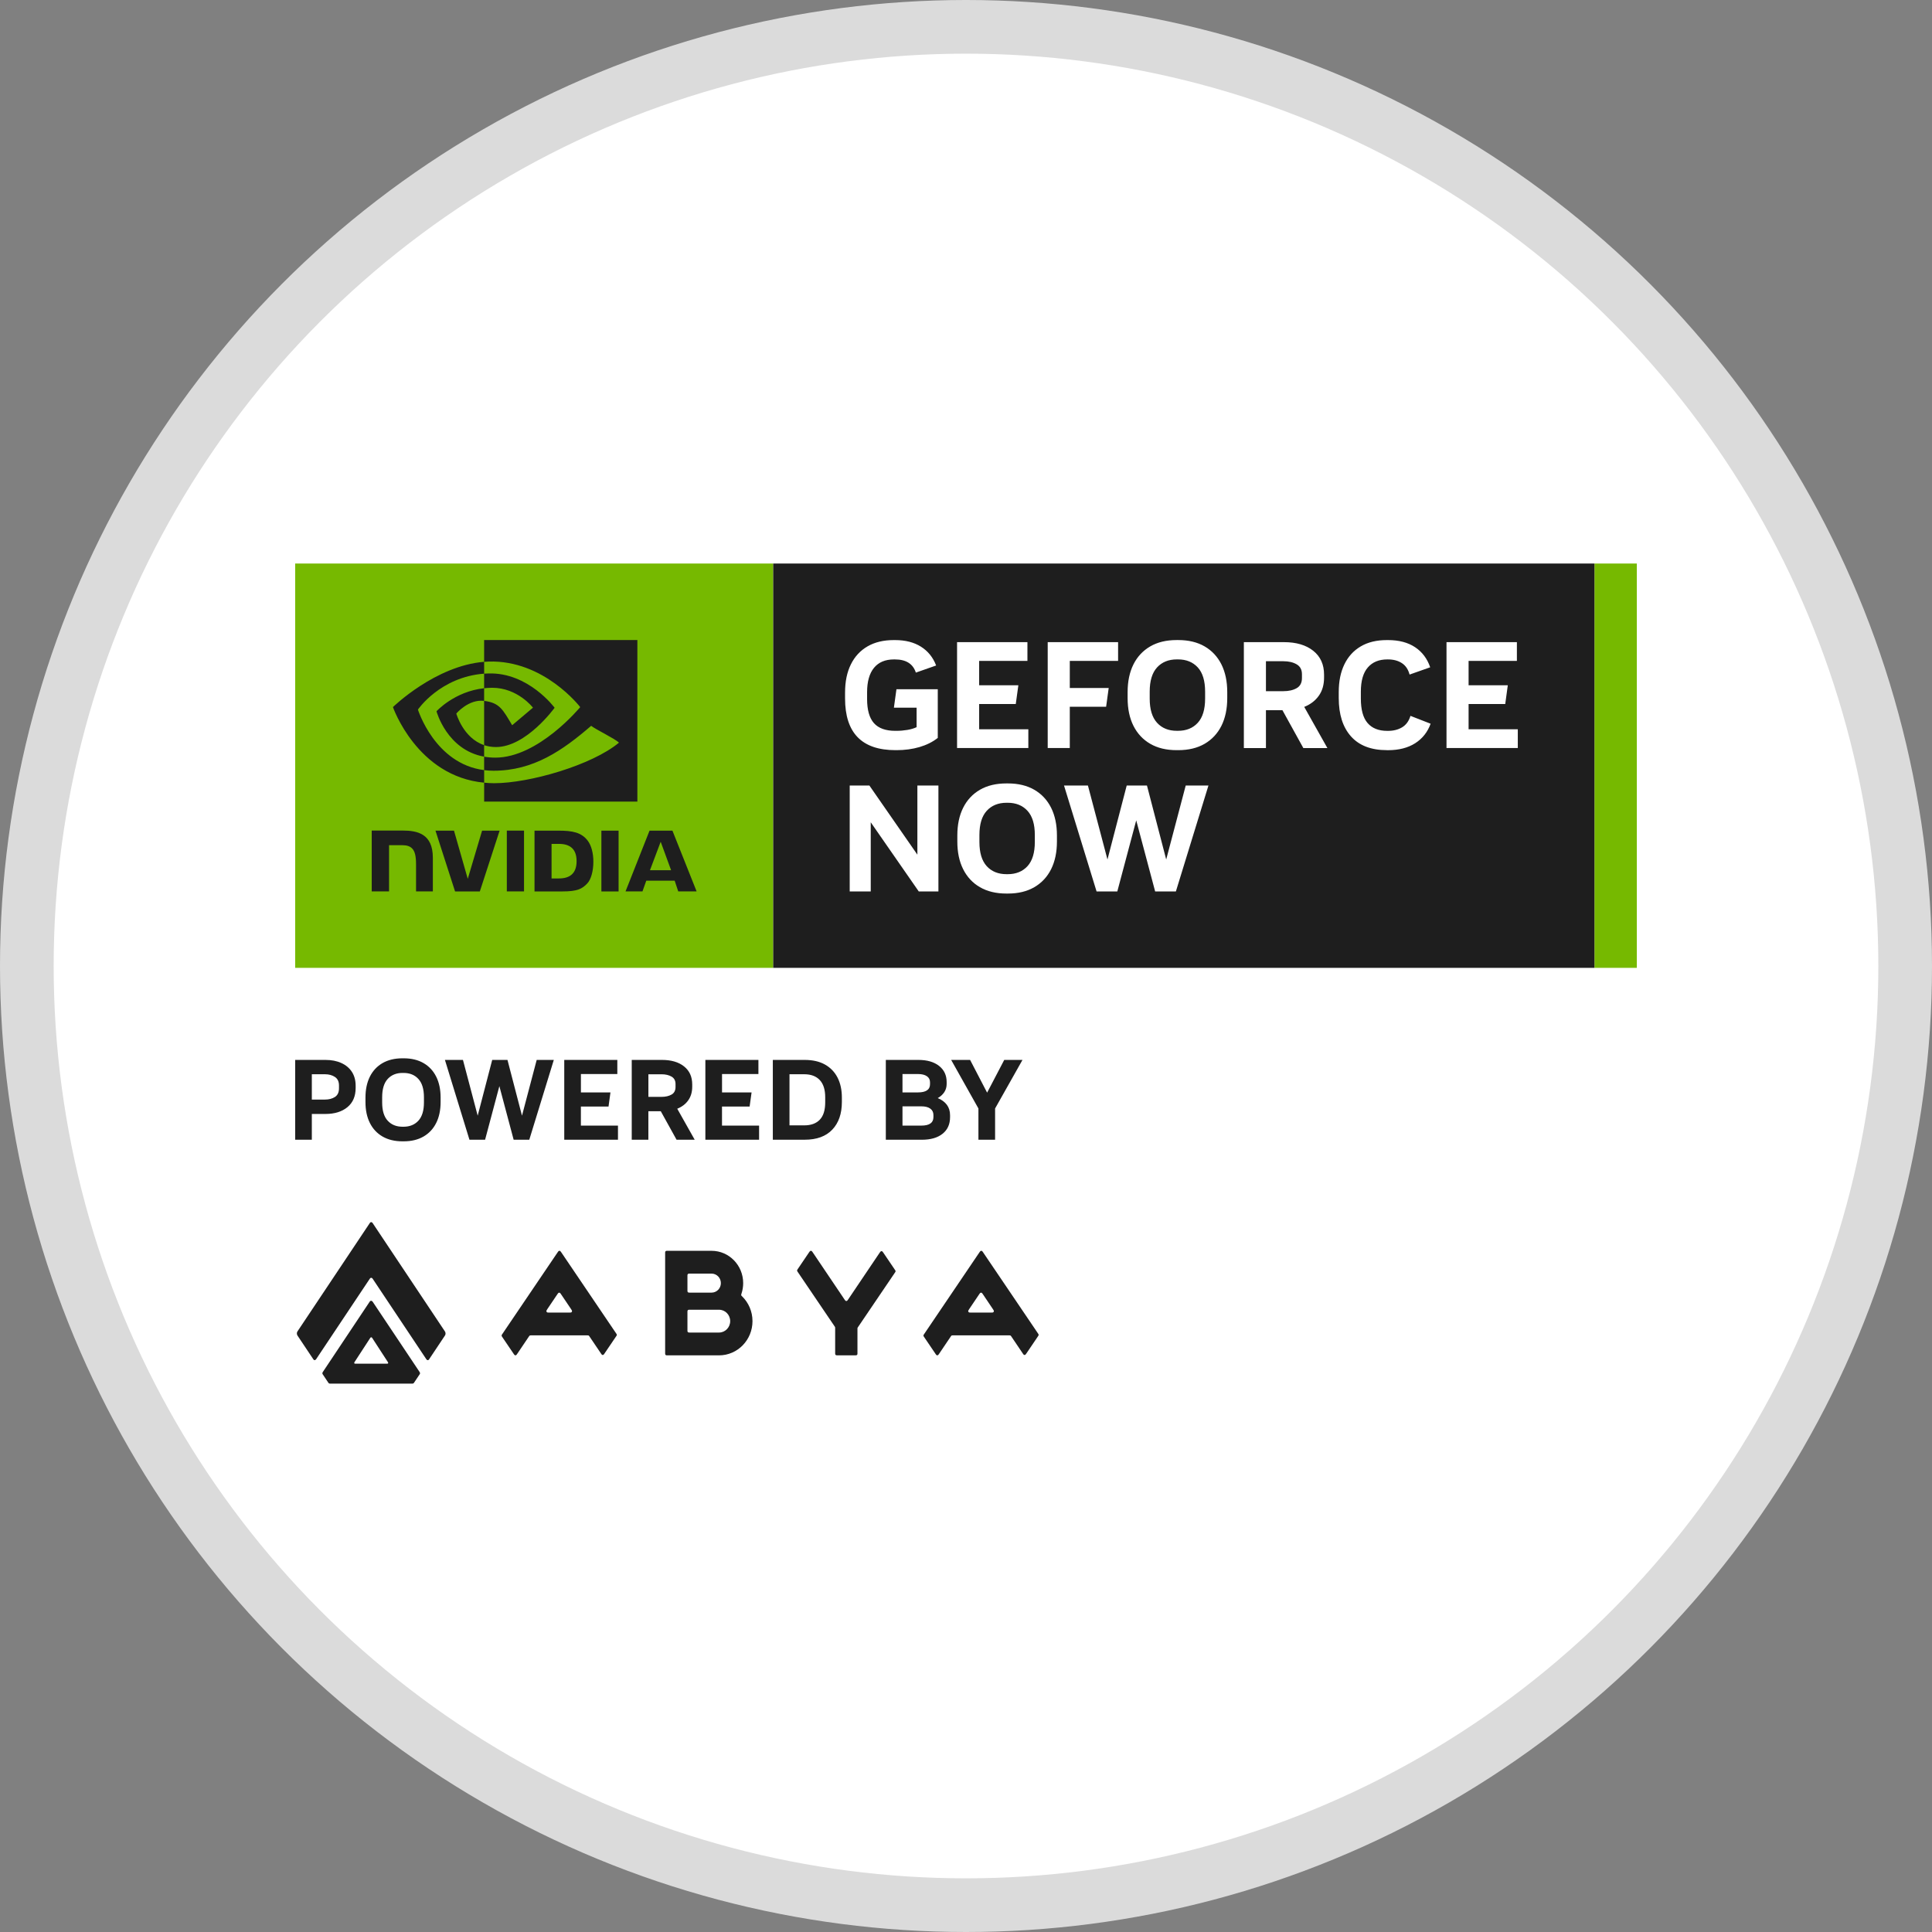
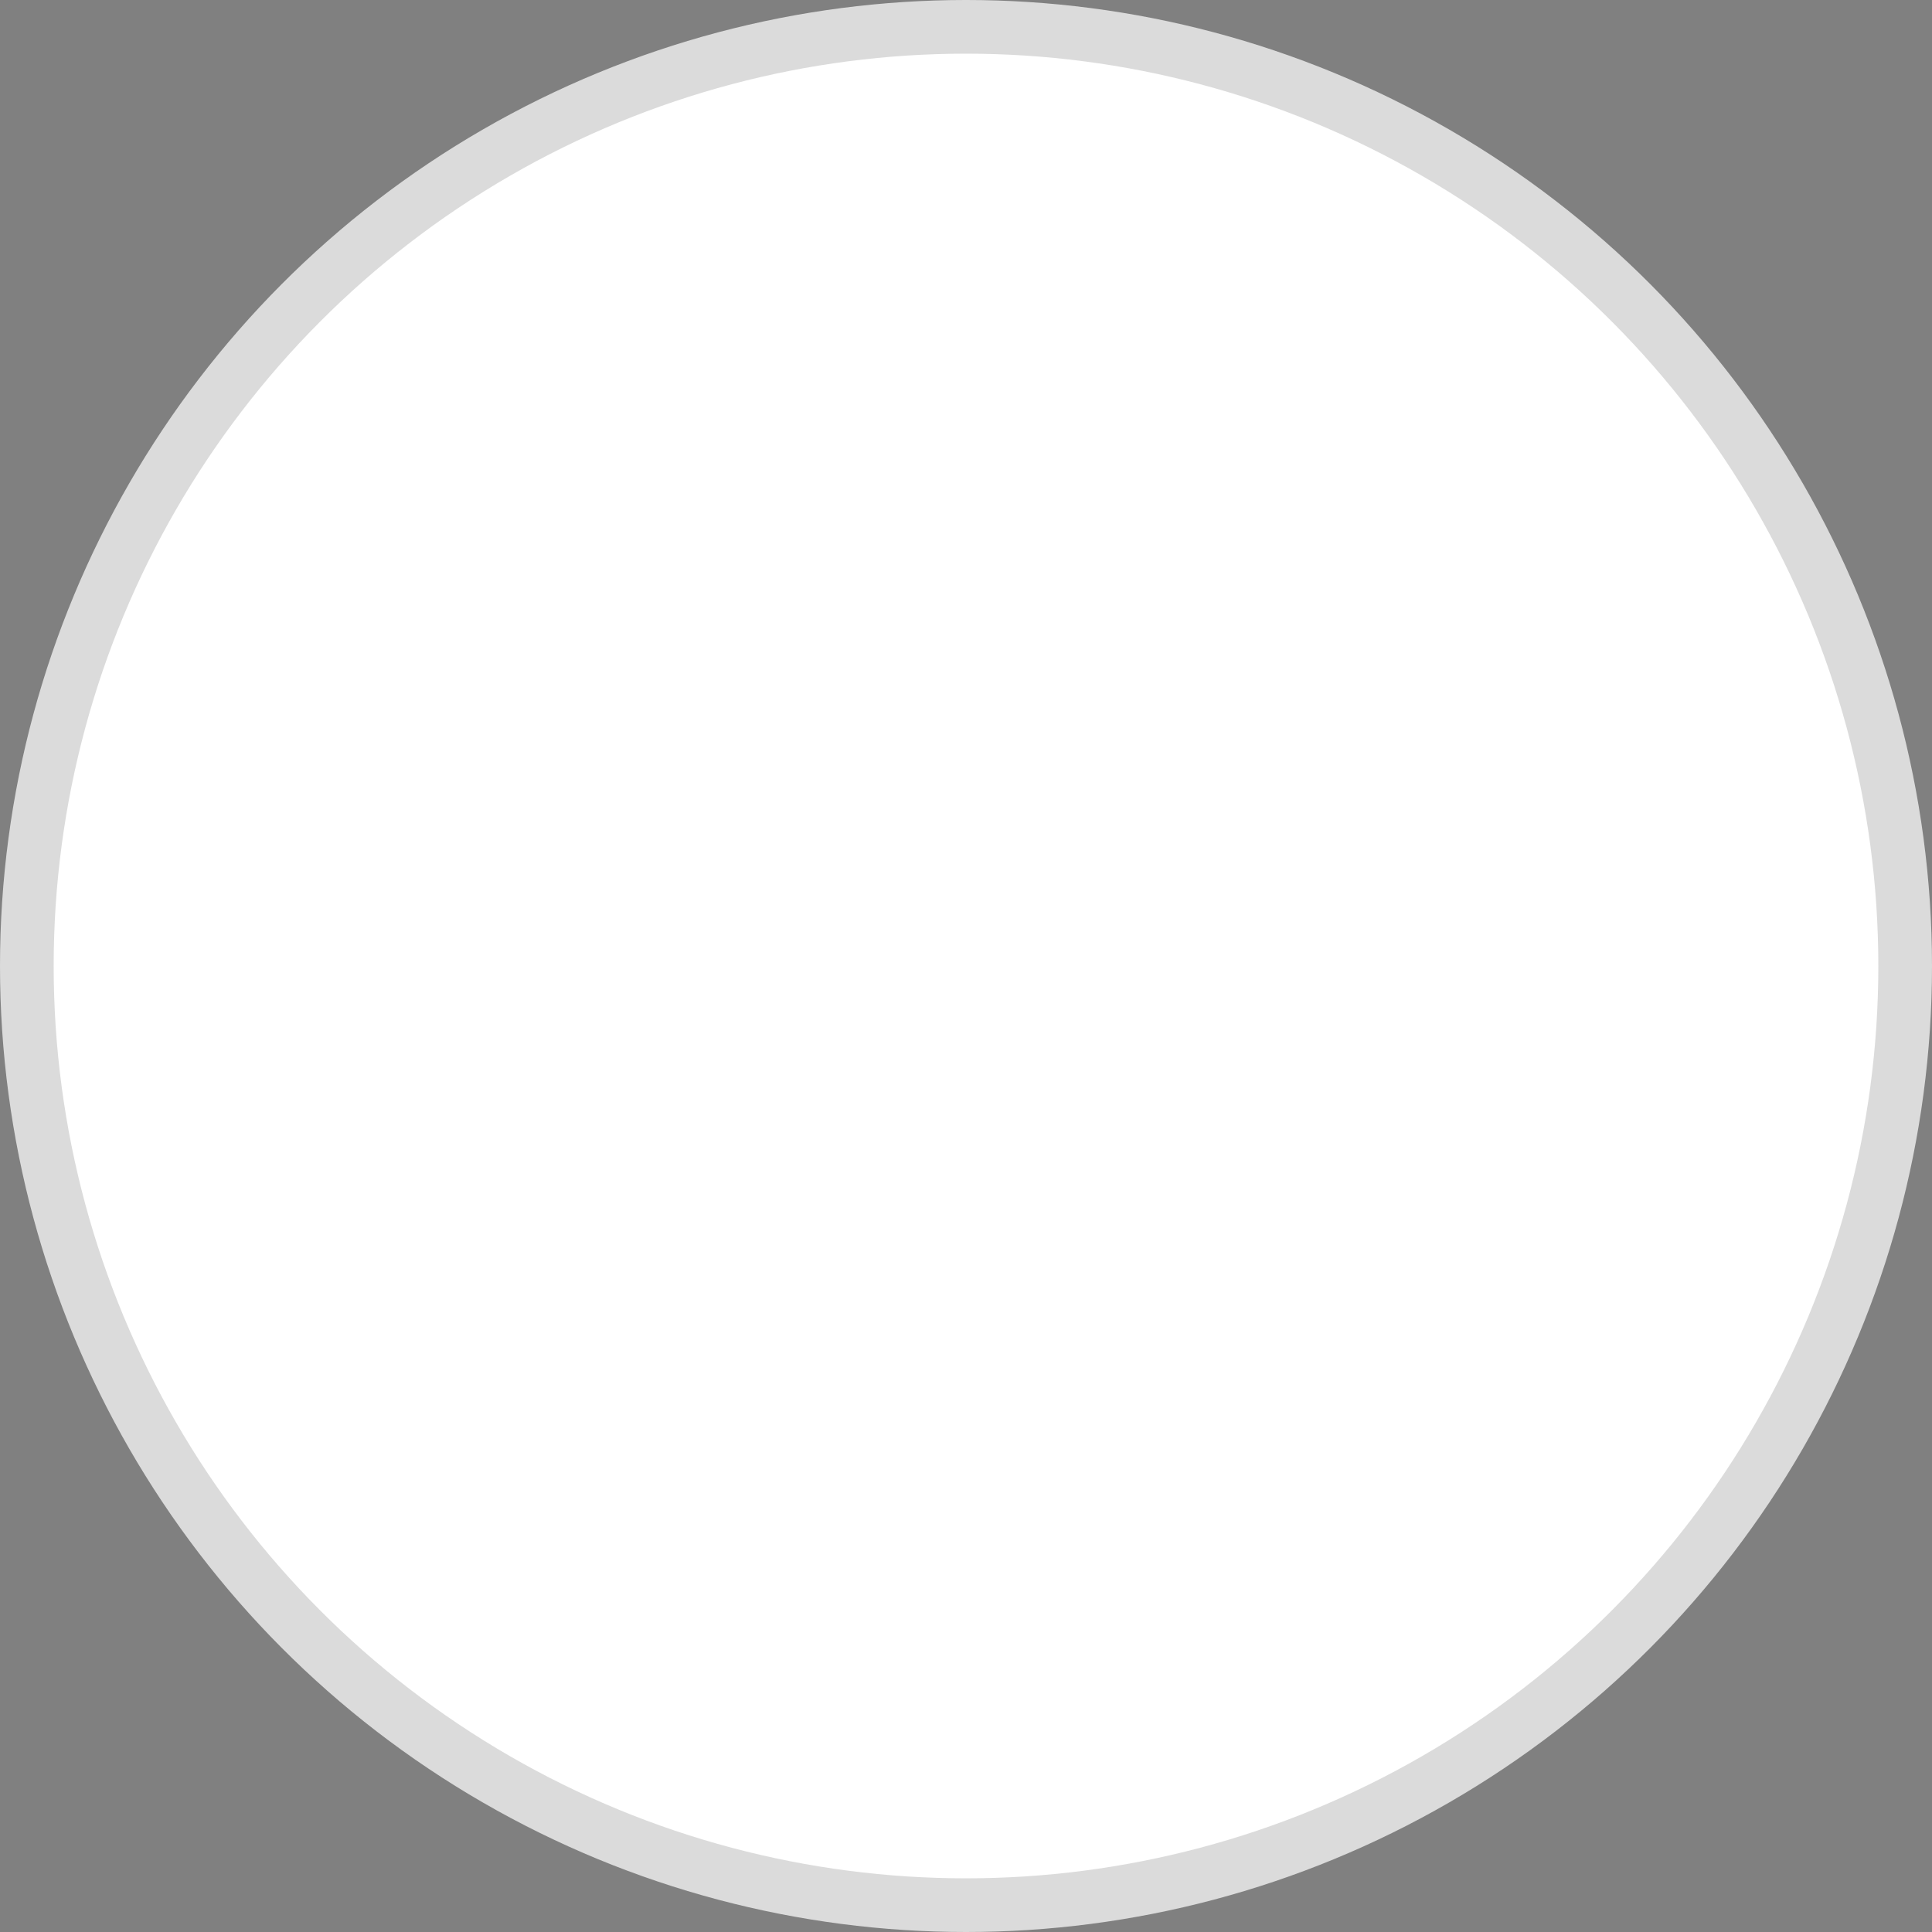
<svg xmlns="http://www.w3.org/2000/svg" width="72" height="72" viewBox="0 0 72 72" fill="none">
  <rect x="0" y="0" width="72" height="72" fill="#808080" stroke="none" />
  <circle cx="36" cy="36" r="35" fill="white" stroke="#DBDBDB" stroke-width="2" />
  <g clip-path="url(#clip0_7010_9487)">
    <path d="M28.817 21V36.07H11V21H28.817ZM59.421 21V36.07H61V21H59.421Z" fill="#76B900" />
-     <path d="M59.42 21H28.816V36.07H59.42V21Z" fill="#1E1E1E" />
-     <path d="M18.888 30.955V33.22H19.529V30.955H18.888ZM13.853 30.951V33.22H14.499V31.498H14.999C15.165 31.498 15.283 31.539 15.363 31.624C15.464 31.732 15.505 31.906 15.505 32.224V33.22H16.131V31.967C16.131 31.073 15.56 30.952 15.002 30.952H13.853M19.92 30.956V33.221H20.958C21.511 33.221 21.692 33.129 21.887 32.922C22.025 32.778 22.113 32.46 22.113 32.113C22.113 31.794 22.038 31.511 21.906 31.334C21.669 31.018 21.328 30.956 20.817 30.956H19.919H19.92ZM20.555 31.449H20.83C21.23 31.449 21.488 31.628 21.488 32.093C21.488 32.557 21.23 32.737 20.83 32.737H20.555V31.449ZM17.966 30.956L17.432 32.751L16.919 30.956H16.229L16.959 33.221H17.882L18.619 30.956H17.966ZM22.412 33.221H23.053V30.956H22.412V33.221ZM24.206 30.957L23.312 33.22H23.943L24.085 32.82H25.143L25.276 33.22H25.961L25.06 30.957H24.205H24.206ZM24.622 31.37L25.01 32.431H24.222L24.622 31.37ZM18.042 25.65V25.105C18.095 25.102 18.148 25.099 18.203 25.098C19.692 25.051 20.669 26.376 20.669 26.376C20.669 26.376 19.614 27.84 18.483 27.84C18.32 27.84 18.173 27.814 18.042 27.77V26.12C18.622 26.19 18.739 26.446 19.087 27.027L19.862 26.373C19.862 26.373 19.296 25.631 18.343 25.631C18.239 25.631 18.14 25.639 18.042 25.649M18.042 23.852V24.665C18.095 24.66 18.149 24.657 18.203 24.655C20.273 24.585 21.623 26.352 21.623 26.352C21.623 26.352 20.073 28.235 18.459 28.235C18.311 28.235 18.172 28.222 18.042 28.199V28.701C18.154 28.715 18.269 28.723 18.39 28.723C19.892 28.723 20.978 27.956 22.031 27.049C22.206 27.189 22.92 27.528 23.067 27.677C22.066 28.513 19.735 29.188 18.413 29.188C18.286 29.188 18.163 29.18 18.043 29.168V29.874H23.753V23.853H18.042V23.852ZM18.042 27.77V28.198C16.653 27.95 16.267 26.507 16.267 26.507C16.267 26.507 16.934 25.769 18.042 25.648V26.119H18.04C17.459 26.049 17.005 26.592 17.005 26.592C17.005 26.592 17.259 27.506 18.043 27.769M15.575 26.444C15.575 26.444 16.399 25.23 18.043 25.105V24.664C16.221 24.81 14.644 26.351 14.644 26.351C14.644 26.351 15.537 28.932 18.043 29.168V28.7C16.204 28.469 15.575 26.444 15.575 26.444Z" fill="#1E1E1E" />
    <path d="M33.371 27.956C32.119 27.956 31.493 27.314 31.493 26.029V25.809C31.493 25.399 31.565 25.05 31.71 24.759C31.854 24.467 32.062 24.244 32.333 24.087C32.604 23.931 32.929 23.854 33.308 23.854H33.359C33.739 23.854 34.059 23.935 34.32 24.099C34.581 24.263 34.77 24.496 34.887 24.801L34.131 25.066C34.026 24.739 33.766 24.575 33.352 24.575H33.313C32.989 24.575 32.742 24.68 32.571 24.888C32.4 25.097 32.314 25.399 32.314 25.798V26.052C32.314 26.457 32.399 26.757 32.568 26.948C32.738 27.139 33.002 27.236 33.364 27.236H33.398C33.545 27.236 33.683 27.224 33.815 27.202C33.946 27.18 34.061 27.145 34.159 27.1V26.373H33.313L33.408 25.685H34.948V27.5C34.757 27.651 34.529 27.764 34.266 27.841C34.003 27.918 33.718 27.956 33.414 27.956H33.369H33.371ZM35.667 27.878V23.931H38.289V24.63H36.49V25.538H37.951L37.855 26.236H36.49V27.177H38.323V27.876H35.666L35.667 27.878ZM39.045 27.878V23.931H41.668V24.63H39.868V25.639H41.318L41.222 26.338H39.868V27.877H39.045V27.878ZM43.851 27.956C43.467 27.956 43.14 27.878 42.867 27.72C42.594 27.562 42.386 27.338 42.24 27.049C42.095 26.759 42.023 26.416 42.023 26.017V25.792C42.023 25.393 42.096 25.05 42.24 24.76C42.385 24.471 42.594 24.248 42.867 24.089C43.14 23.931 43.467 23.853 43.851 23.853H43.908C44.291 23.853 44.619 23.931 44.892 24.089C45.165 24.247 45.373 24.471 45.519 24.76C45.663 25.05 45.736 25.393 45.736 25.792V26.017C45.736 26.416 45.663 26.759 45.519 27.049C45.374 27.338 45.165 27.561 44.892 27.72C44.619 27.878 44.291 27.956 43.908 27.956H43.851ZM43.856 27.235H43.901C44.21 27.235 44.455 27.136 44.638 26.936C44.82 26.737 44.911 26.437 44.911 26.034V25.775C44.911 25.373 44.82 25.072 44.638 24.873C44.455 24.674 44.21 24.574 43.901 24.574H43.856C43.548 24.574 43.303 24.674 43.12 24.873C42.938 25.072 42.846 25.373 42.846 25.775V26.034C42.846 26.436 42.938 26.737 43.12 26.936C43.303 27.136 43.548 27.235 43.856 27.235ZM46.355 27.878V23.931H47.85C48.309 23.931 48.672 24.039 48.941 24.253C49.21 24.467 49.344 24.764 49.344 25.144V25.251C49.344 25.517 49.28 25.743 49.149 25.927C49.02 26.111 48.838 26.25 48.605 26.344L49.468 27.878H48.572L47.793 26.468H47.178V27.878H46.355ZM47.178 25.758H47.827C48.026 25.758 48.192 25.721 48.323 25.646C48.455 25.57 48.52 25.445 48.52 25.267V25.127C48.52 24.958 48.455 24.835 48.323 24.758C48.191 24.681 48.026 24.642 47.827 24.642H47.178V25.758ZM51.685 27.956C51.099 27.956 50.653 27.785 50.348 27.444C50.043 27.102 49.891 26.625 49.891 26.012V25.793C49.891 25.394 49.96 25.051 50.1 24.761C50.239 24.472 50.442 24.248 50.71 24.09C50.976 23.932 51.301 23.854 51.685 23.854H51.73C52.133 23.854 52.468 23.942 52.734 24.118C53.001 24.295 53.189 24.545 53.299 24.868L52.531 25.139C52.479 24.944 52.382 24.801 52.241 24.711C52.1 24.62 51.93 24.575 51.73 24.575H51.697C51.388 24.575 51.147 24.675 50.975 24.874C50.802 25.073 50.715 25.374 50.715 25.776V26.03C50.715 26.447 50.798 26.752 50.966 26.946C51.133 27.14 51.377 27.237 51.696 27.237H51.73C51.932 27.237 52.108 27.192 52.254 27.104C52.401 27.015 52.504 26.874 52.564 26.678L53.315 26.971C53.202 27.283 53.01 27.525 52.74 27.698C52.468 27.87 52.133 27.957 51.73 27.957H51.684L51.685 27.956ZM53.907 27.878V23.931H56.53V24.63H54.73V25.538H56.191L56.096 26.236H54.73V27.177H56.564V27.876H53.907V27.878ZM31.666 33.221V29.275H32.4L34.188 31.851V29.275H34.972V33.221H34.239L32.45 30.644V33.221H31.666ZM37.505 33.3C37.121 33.3 36.793 33.221 36.52 33.063C36.247 32.906 36.039 32.681 35.894 32.392C35.748 32.102 35.677 31.759 35.677 31.361V31.135C35.677 30.736 35.749 30.393 35.894 30.103C36.038 29.814 36.247 29.591 36.52 29.432C36.793 29.274 37.121 29.196 37.505 29.196H37.561C37.945 29.196 38.273 29.275 38.545 29.432C38.818 29.59 39.027 29.814 39.172 30.103C39.316 30.393 39.389 30.736 39.389 31.135V31.361C39.389 31.759 39.316 32.102 39.172 32.392C39.027 32.681 38.818 32.905 38.545 33.063C38.273 33.221 37.945 33.3 37.561 33.3H37.505ZM37.51 32.578H37.555C37.863 32.578 38.109 32.478 38.291 32.28C38.474 32.08 38.565 31.779 38.565 31.377V31.118C38.565 30.716 38.474 30.415 38.291 30.216C38.109 30.017 37.863 29.917 37.555 29.917H37.51C37.201 29.917 36.956 30.017 36.773 30.216C36.591 30.415 36.5 30.716 36.5 31.118V31.377C36.5 31.779 36.591 32.08 36.773 32.28C36.956 32.479 37.201 32.578 37.51 32.578ZM39.653 29.275H40.544L41.272 32.031L41.989 29.275H42.744L43.461 32.031L44.188 29.275H45.035L43.822 33.221H43.049L42.344 30.572L41.639 33.221H40.866L39.653 29.275Z" fill="white" />
    <path d="M11 42.474V39.5H12.127C12.357 39.5 12.556 39.539 12.724 39.617C12.893 39.694 13.024 39.805 13.116 39.948C13.208 40.091 13.254 40.263 13.254 40.464V40.544C13.254 40.853 13.152 41.093 12.947 41.261C12.744 41.429 12.47 41.514 12.127 41.514H11.621V42.474H11ZM11.621 40.978H12.11C12.257 40.978 12.381 40.946 12.482 40.881C12.583 40.815 12.633 40.708 12.633 40.558V40.452C12.633 40.307 12.582 40.202 12.482 40.135C12.381 40.068 12.257 40.034 12.11 40.034H11.621V40.978ZM14.999 42.534C14.71 42.534 14.462 42.474 14.256 42.355C14.051 42.236 13.893 42.067 13.784 41.849C13.675 41.632 13.62 41.372 13.62 41.072V40.902C13.62 40.602 13.675 40.343 13.784 40.124C13.893 39.906 14.051 39.737 14.256 39.618C14.462 39.5 14.709 39.44 14.999 39.44H15.041C15.33 39.44 15.578 39.499 15.784 39.618C15.989 39.737 16.147 39.906 16.256 40.124C16.365 40.343 16.42 40.601 16.42 40.902V41.072C16.42 41.372 16.365 41.632 16.256 41.849C16.147 42.068 15.989 42.236 15.784 42.355C15.578 42.474 15.331 42.534 15.041 42.534H14.999ZM15.003 41.99H15.037C15.269 41.99 15.454 41.915 15.592 41.765C15.73 41.615 15.799 41.388 15.799 41.086V40.89C15.799 40.587 15.73 40.36 15.592 40.21C15.455 40.059 15.27 39.985 15.037 39.985H15.003C14.771 39.985 14.586 40.06 14.448 40.21C14.311 40.36 14.242 40.587 14.242 40.89V41.086C14.242 41.389 14.311 41.616 14.448 41.765C14.586 41.916 14.771 41.99 15.003 41.99ZM16.582 39.5H17.253L17.802 41.578L18.343 39.5H18.912L19.453 41.578L20.001 39.5H20.639L19.725 42.474H19.142L18.61 40.477L18.078 42.474H17.495L16.581 39.5H16.582ZM21.028 42.474V39.5H23.006V40.026H21.649V40.711H22.75L22.678 41.238H21.648V41.948H23.03V42.474H21.027H21.028ZM23.543 42.474V39.5H24.67C25.015 39.5 25.29 39.58 25.493 39.742C25.696 39.904 25.797 40.127 25.797 40.414V40.495C25.797 40.696 25.748 40.866 25.649 41.005C25.552 41.144 25.415 41.248 25.239 41.319L25.89 42.475H25.214L24.626 41.413H24.163V42.475H23.542L23.543 42.474ZM24.164 40.877H24.653C24.803 40.877 24.927 40.848 25.027 40.791C25.126 40.735 25.175 40.64 25.175 40.506V40.4C25.175 40.273 25.126 40.18 25.027 40.122C24.927 40.064 24.802 40.035 24.653 40.035H24.164V40.877V40.877ZM26.287 42.474V39.5H28.264V40.026H26.908V40.711H28.009L27.936 41.238H26.907V41.948H28.289V42.474H26.286H26.287ZM28.801 42.474V39.5H29.988C30.288 39.5 30.541 39.558 30.747 39.674C30.952 39.79 31.108 39.953 31.215 40.163C31.321 40.373 31.374 40.619 31.374 40.902V41.068C31.374 41.504 31.255 41.848 31.017 42.098C30.779 42.349 30.436 42.474 29.988 42.474H28.801ZM29.422 41.939H29.971C30.223 41.939 30.416 41.869 30.551 41.728C30.686 41.588 30.753 41.372 30.753 41.08V40.889C30.753 40.608 30.686 40.396 30.551 40.251C30.416 40.107 30.223 40.034 29.971 40.034H29.422V41.939ZM33.012 42.474V39.5H34.224C34.55 39.5 34.807 39.574 34.996 39.723C35.185 39.872 35.279 40.072 35.279 40.324V40.397C35.279 40.51 35.25 40.611 35.192 40.7C35.133 40.79 35.052 40.864 34.947 40.923C35.094 40.983 35.208 41.067 35.288 41.174C35.367 41.282 35.406 41.41 35.406 41.561V41.633C35.406 41.897 35.313 42.104 35.127 42.252C34.941 42.401 34.682 42.475 34.351 42.475H33.011L33.012 42.474ZM33.633 40.711H34.208C34.508 40.711 34.659 40.609 34.659 40.404V40.332C34.659 40.236 34.62 40.16 34.542 40.107C34.464 40.053 34.352 40.026 34.208 40.026H33.633V40.711ZM33.633 41.948H34.335C34.636 41.948 34.786 41.843 34.786 41.633V41.553C34.786 41.451 34.747 41.371 34.669 41.315C34.591 41.258 34.48 41.23 34.335 41.23H33.633V41.948ZM36.463 42.474V41.31L35.447 39.5H36.153L36.787 40.72L37.425 39.5H38.105L37.084 41.31V42.474H36.463Z" fill="#1E1E1E" />
    <path fill-rule="evenodd" clip-rule="evenodd" d="M19.786 49.765C19.769 49.765 19.76 49.765 19.753 49.768C19.746 49.77 19.739 49.773 19.734 49.778C19.727 49.783 19.723 49.79 19.713 49.805L19.282 50.444C19.258 50.48 19.245 50.499 19.23 50.505C19.217 50.511 19.202 50.511 19.189 50.505C19.173 50.499 19.161 50.481 19.136 50.444L18.716 49.824C18.704 49.805 18.697 49.796 18.695 49.786C18.693 49.777 18.693 49.768 18.695 49.759C18.697 49.749 18.704 49.739 18.716 49.721L20.776 46.678C20.8 46.642 20.813 46.624 20.828 46.618C20.841 46.612 20.856 46.612 20.87 46.618C20.885 46.624 20.897 46.642 20.922 46.678L22.964 49.695C22.977 49.714 22.983 49.723 22.985 49.733C22.988 49.742 22.988 49.751 22.985 49.76C22.983 49.77 22.977 49.78 22.964 49.798L22.535 50.431C22.511 50.468 22.498 50.486 22.483 50.492C22.47 50.498 22.455 50.498 22.442 50.492C22.426 50.486 22.414 50.468 22.39 50.431L21.967 49.805C21.958 49.79 21.953 49.783 21.947 49.778C21.941 49.773 21.935 49.77 21.928 49.768C21.92 49.765 21.912 49.765 21.894 49.765H19.786ZM20.407 48.773C20.377 48.819 20.361 48.843 20.362 48.862C20.363 48.878 20.371 48.894 20.384 48.904C20.398 48.916 20.426 48.916 20.48 48.916H21.2C21.255 48.916 21.282 48.916 21.297 48.904C21.31 48.894 21.318 48.878 21.318 48.862C21.319 48.843 21.304 48.819 21.273 48.773L20.913 48.239C20.889 48.203 20.876 48.185 20.861 48.178C20.848 48.173 20.833 48.173 20.819 48.178C20.804 48.185 20.792 48.203 20.767 48.239L20.407 48.773Z" fill="#1E1E1E" />
    <path fill-rule="evenodd" clip-rule="evenodd" d="M26.519 46.614H24.876C24.845 46.614 24.83 46.614 24.818 46.62C24.807 46.626 24.799 46.634 24.794 46.645C24.788 46.657 24.788 46.673 24.788 46.705V50.419C24.788 50.451 24.788 50.467 24.794 50.479C24.799 50.489 24.807 50.498 24.818 50.503C24.83 50.51 24.845 50.51 24.876 50.51H26.796C27.485 50.51 28.043 49.939 28.043 49.235C28.043 48.872 27.895 48.545 27.658 48.313C27.64 48.296 27.631 48.288 27.627 48.279C27.623 48.27 27.621 48.263 27.621 48.254C27.621 48.244 27.625 48.232 27.633 48.209C27.674 48.086 27.696 47.955 27.696 47.818C27.696 47.153 27.169 46.614 26.519 46.614ZM25.619 47.555C25.619 47.523 25.619 47.507 25.625 47.495C25.63 47.484 25.639 47.475 25.649 47.47C25.661 47.464 25.676 47.464 25.707 47.464H26.519C26.71 47.464 26.865 47.622 26.865 47.818C26.865 48.014 26.71 48.172 26.519 48.172H25.707C25.676 48.172 25.661 48.172 25.649 48.166C25.639 48.161 25.63 48.152 25.625 48.141C25.619 48.129 25.619 48.113 25.619 48.081V47.555ZM26.796 48.81H25.707C25.676 48.81 25.661 48.81 25.649 48.816C25.639 48.821 25.63 48.83 25.625 48.84C25.619 48.853 25.619 48.869 25.619 48.9V49.569C25.619 49.601 25.619 49.617 25.625 49.629C25.63 49.639 25.639 49.648 25.649 49.653C25.661 49.66 25.676 49.66 25.707 49.66H26.796C27.026 49.66 27.212 49.469 27.212 49.235C27.212 49 27.026 48.81 26.796 48.81Z" fill="#1E1E1E" />
-     <path fill-rule="evenodd" clip-rule="evenodd" d="M35.506 49.765C35.489 49.765 35.481 49.765 35.473 49.768C35.466 49.77 35.46 49.773 35.454 49.778C35.448 49.783 35.443 49.79 35.434 49.805L35.003 50.444C34.978 50.48 34.966 50.499 34.951 50.505C34.937 50.511 34.922 50.511 34.909 50.505C34.894 50.499 34.881 50.481 34.857 50.444L34.437 49.824C34.424 49.805 34.418 49.796 34.416 49.786C34.413 49.777 34.413 49.768 34.416 49.759C34.418 49.749 34.424 49.739 34.437 49.721L36.496 46.678C36.521 46.642 36.533 46.624 36.548 46.618C36.562 46.612 36.577 46.612 36.59 46.618C36.605 46.624 36.618 46.642 36.642 46.678L38.684 49.695C38.697 49.714 38.703 49.723 38.706 49.733C38.708 49.742 38.708 49.751 38.706 49.76C38.703 49.77 38.697 49.78 38.684 49.798L38.256 50.431C38.231 50.468 38.219 50.486 38.204 50.492C38.19 50.498 38.175 50.498 38.162 50.492C38.147 50.486 38.134 50.468 38.11 50.431L37.688 49.805C37.678 49.79 37.673 49.783 37.667 49.778C37.661 49.773 37.655 49.77 37.648 49.768C37.641 49.765 37.632 49.765 37.615 49.765H35.506ZM36.128 48.773C36.097 48.819 36.082 48.843 36.082 48.862C36.083 48.878 36.091 48.894 36.104 48.904C36.119 48.916 36.146 48.916 36.201 48.916H36.92C36.975 48.916 37.002 48.916 37.017 48.904C37.03 48.894 37.038 48.878 37.039 48.862C37.04 48.843 37.024 48.819 36.993 48.773L36.634 48.239C36.609 48.203 36.597 48.185 36.582 48.178C36.568 48.173 36.553 48.173 36.54 48.178C36.525 48.185 36.512 48.203 36.488 48.239L36.128 48.773Z" fill="#1E1E1E" />
-     <path d="M31.971 49.464C31.965 49.472 31.962 49.477 31.96 49.481C31.959 49.485 31.957 49.49 31.956 49.494C31.955 49.499 31.955 49.505 31.955 49.515V50.419C31.955 50.45 31.955 50.466 31.95 50.478C31.944 50.489 31.936 50.498 31.925 50.503C31.913 50.509 31.898 50.509 31.867 50.509H31.213C31.182 50.509 31.166 50.509 31.155 50.503C31.144 50.498 31.136 50.489 31.13 50.478C31.124 50.466 31.124 50.45 31.124 50.419V49.49C31.124 49.479 31.124 49.474 31.123 49.469C31.123 49.464 31.121 49.46 31.119 49.456C31.117 49.451 31.114 49.447 31.109 49.438L29.728 47.4C29.715 47.382 29.709 47.372 29.706 47.362C29.704 47.353 29.704 47.344 29.706 47.335C29.709 47.325 29.715 47.316 29.728 47.297L30.147 46.678C30.172 46.642 30.184 46.624 30.199 46.618C30.212 46.612 30.227 46.612 30.241 46.618C30.256 46.624 30.268 46.642 30.293 46.678L31.467 48.42C31.491 48.456 31.504 48.474 31.519 48.481C31.532 48.486 31.547 48.486 31.561 48.481C31.576 48.474 31.588 48.456 31.613 48.42L32.778 46.691C32.803 46.655 32.815 46.637 32.83 46.631C32.844 46.625 32.859 46.625 32.872 46.631C32.888 46.637 32.9 46.655 32.924 46.691L33.352 47.323C33.365 47.341 33.371 47.35 33.373 47.361C33.376 47.37 33.376 47.379 33.373 47.388C33.371 47.398 33.365 47.407 33.352 47.426L31.971 49.464Z" fill="#1E1E1E" />
-     <path fill-rule="evenodd" clip-rule="evenodd" d="M11.082 49.623L13.786 45.572C13.812 45.533 13.856 45.535 13.886 45.578L16.581 49.618C16.61 49.66 16.612 49.727 16.585 49.767L15.982 50.671C15.956 50.7 15.916 50.696 15.889 50.656L13.886 47.652C13.858 47.61 13.812 47.608 13.786 47.647L11.782 50.652C11.78 50.652 11.729 50.734 11.676 50.655L11.087 49.773C11.059 49.731 11.055 49.666 11.082 49.623Z" fill="#1E1E1E" />
+     <path fill-rule="evenodd" clip-rule="evenodd" d="M11.082 49.623L13.786 45.572C13.812 45.533 13.856 45.535 13.886 45.578L16.581 49.618C16.61 49.66 16.612 49.727 16.585 49.767L15.982 50.671C15.956 50.7 15.916 50.696 15.889 50.656L13.886 47.652C13.858 47.61 13.812 47.608 13.786 47.647L11.782 50.652C11.78 50.652 11.729 50.734 11.676 50.655L11.087 49.773Z" fill="#1E1E1E" />
    <path fill-rule="evenodd" clip-rule="evenodd" d="M12.023 51.21C12.01 51.19 12.011 51.16 12.03 51.131L13.779 48.507C13.808 48.463 13.859 48.467 13.89 48.514C14.182 48.95 14.473 49.386 14.764 49.822C15.055 50.258 15.345 50.695 15.637 51.13C15.657 51.16 15.658 51.19 15.643 51.211L15.431 51.528C15.417 51.552 15.396 51.564 15.363 51.564H12.304C12.272 51.564 12.248 51.551 12.237 51.531L12.023 51.21ZM13.866 49.854C13.848 49.829 13.818 49.831 13.8 49.857L13.21 50.764C13.189 50.796 13.202 50.821 13.239 50.821H14.428C14.466 50.821 14.478 50.796 14.457 50.764L13.866 49.854Z" fill="#1E1E1E" />
  </g>
  <defs>
    <clipPath id="clip0_7010_9487">
-       <rect width="50" height="30.678" fill="white" transform="translate(11 21)" />
-     </clipPath>
+       </clipPath>
  </defs>
</svg>